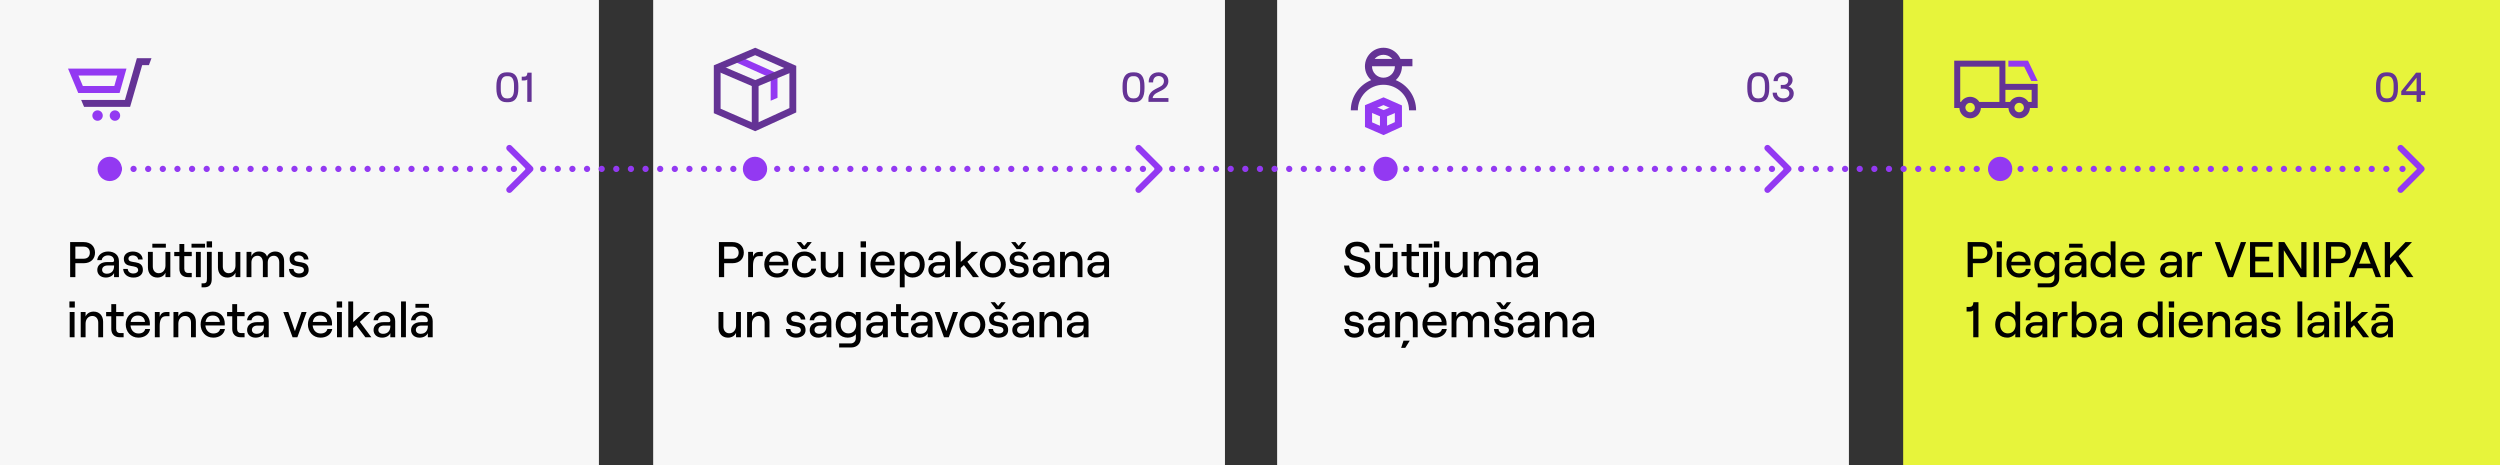
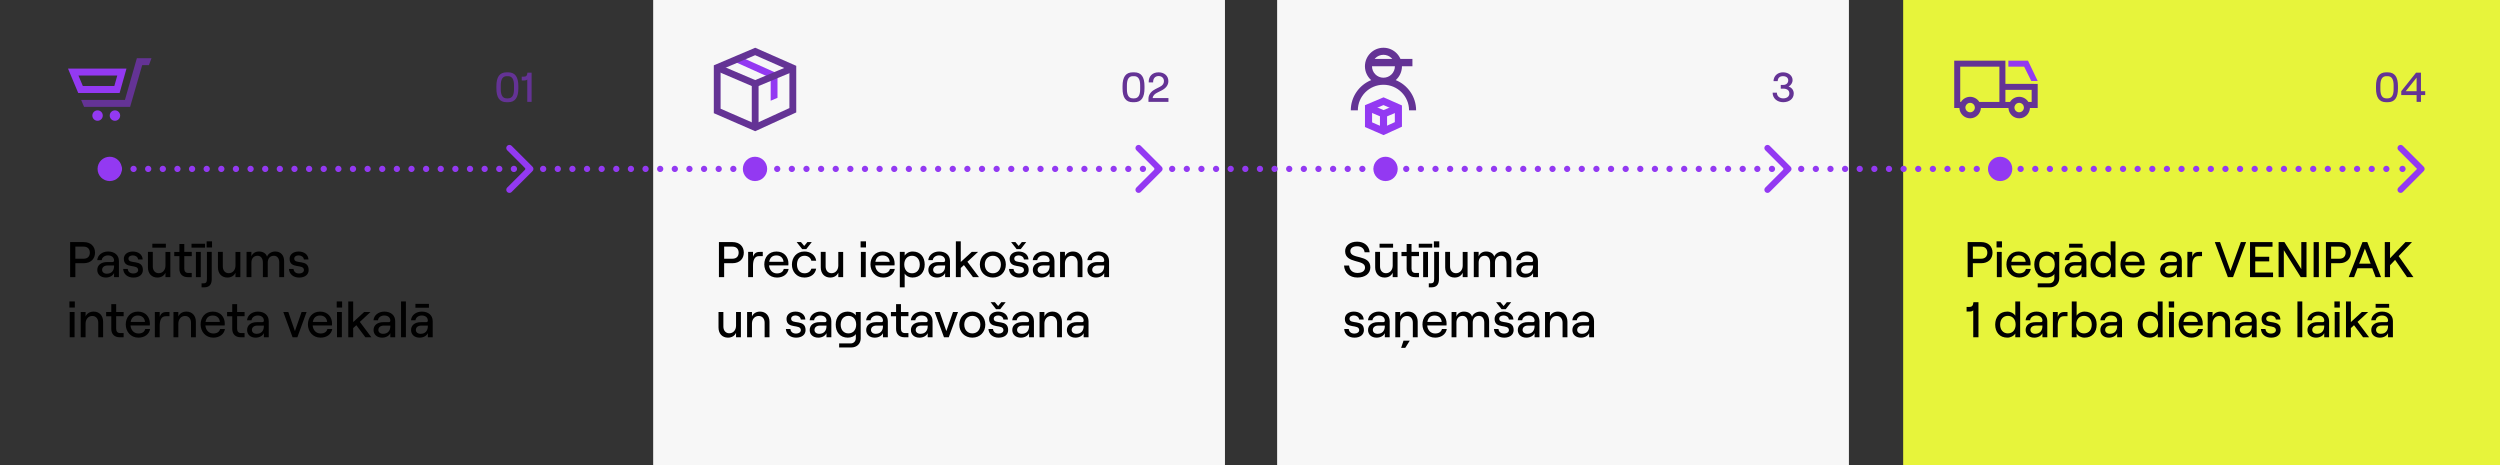
<svg xmlns="http://www.w3.org/2000/svg" id="Layer_2" width="1198" height="223" viewBox="0 0 1198 223">
  <rect x="0" y="0" width="1198" height="223" fill="#333333" stroke="none" />
  <g id="Layer_1-2">
-     <rect width="287" height="223" style="fill:#f7f7f7;" />
    <rect x="313" width="274" height="223" style="fill:#f7f7f7;" />
    <rect x="612" width="274" height="223" style="fill:#f7f7f7;" />
    <rect x="912" width="286" height="223" style="fill:#e7f43b;" />
    <rect x="31.91" y="112.41" width="249.33" height="54.1" style="fill:none;" />
    <path d="M33.62,116.01h6.5c3.38,0,5.42,2.09,5.42,5.06s-2.04,5.06-5.42,5.06h-4.01v6.67h-2.5v-16.8ZM40.05,123.98c2.16,0,3-1.37,3-2.9s-.84-2.9-3-2.9h-3.94v5.81h3.94Z" />
    <path d="M56.99,125.01v7.8h-2.33v-1.97c-.58,1.3-2.11,2.16-3.94,2.16-2.47,0-4.1-1.49-4.1-3.65,0-2.33,1.85-3.77,4.7-3.77h2.52c.55,0,.82-.29.82-.72,0-1.46-1.06-2.47-2.93-2.47-1.68,0-2.9,1.06-2.98,2.28h-2.16c.19-2.38,2.35-4.15,5.21-4.15,3.12,0,5.18,1.8,5.18,4.49ZM54.67,127.51v-.29h-3.12c-1.58,0-2.62.82-2.62,2.09,0,1.1.91,1.85,2.26,1.85,2.21,0,3.48-1.42,3.48-3.65Z" />
    <path d="M59.03,128.88h2.18c.14,1.39,1.15,2.18,2.71,2.18,1.39,0,2.28-.74,2.28-1.63,0-3.22-6.86-.26-6.86-5.42,0-2.09,1.78-3.48,4.3-3.48,2.74,0,4.61,1.51,4.73,3.79h-2.18c-.17-1.39-1.51-1.94-2.54-1.94-1.25,0-2.09.62-2.09,1.56,0,3,6.91-.07,6.91,5.45,0,2.21-1.8,3.62-4.54,3.62s-4.73-1.58-4.9-4.13Z" />
    <path d="M81.62,132.81h-2.33v-2.14c-.65,1.51-2.09,2.33-3.89,2.33-2.74,0-4.51-1.97-4.51-4.85v-7.44h2.33v6.99c0,1.92,1.13,3.22,2.83,3.22,1.9,0,3.24-1.54,3.24-3.65v-6.55h2.33v12.1ZM73,116.8h6.48v1.87h-6.48v-1.87Z" />
    <path d="M88.31,116.92v3.79h3.58v2.02h-3.58v6.05c0,1.3.7,2.02,1.87,2.02h1.7v2.02h-1.9c-2.45,0-4.01-1.49-4.01-3.96v-6.12h-2.47v-2.02h2.47v-3.79h2.33Z" />
    <path d="M91.77,116.8h6.48v1.87h-6.48v-1.87ZM93.88,120.71h2.33v12.1h-2.33v-12.1Z" />
    <path d="M101.46,120.71v13.01c0,2.54-1.03,3.98-3.67,3.98h-1.2v-1.94h.96c1.39,0,1.61-.74,1.61-2.21v-12.84h2.3ZM101.61,115.65v2.93h-2.59v-2.93h2.59Z" />
    <path d="M115.17,132.81h-2.33v-2.14c-.65,1.51-2.09,2.33-3.89,2.33-2.74,0-4.51-1.97-4.51-4.85v-7.44h2.33v6.99c0,1.92,1.13,3.22,2.83,3.22,1.9,0,3.24-1.54,3.24-3.65v-6.55h2.33v12.1Z" />
    <path d="M118.14,120.71h2.33v2.16c.5-1.37,1.8-2.35,3.58-2.35,1.97,0,3.43.89,3.91,2.47.48-1.37,2.06-2.47,3.94-2.47,2.62,0,4.25,1.8,4.25,4.61v7.68h-2.33v-7.03c0-1.92-.96-3.22-2.57-3.22-1.85,0-2.95,1.3-2.95,3.22v7.03h-2.33v-7.03c0-1.92-.96-3.22-2.54-3.22-1.85,0-2.95,1.3-2.95,3.22v7.03h-2.33v-12.1Z" />
    <path d="M138.47,128.88h2.18c.14,1.39,1.15,2.18,2.71,2.18,1.39,0,2.28-.74,2.28-1.63,0-3.22-6.86-.26-6.86-5.42,0-2.09,1.78-3.48,4.3-3.48,2.74,0,4.61,1.51,4.73,3.79h-2.18c-.17-1.39-1.51-1.94-2.54-1.94-1.25,0-2.09.62-2.09,1.56,0,3,6.91-.07,6.91,5.45,0,2.21-1.8,3.62-4.54,3.62s-4.73-1.58-4.9-4.13Z" />
    <path d="M35.85,144.45v2.93h-2.59v-2.93h2.59ZM33.4,149.51h2.33v12.1h-2.33v-12.1Z" />
    <path d="M38.68,149.51h2.33v2.14c.65-1.51,2.09-2.33,3.89-2.33,2.74,0,4.51,1.97,4.51,4.85v7.44h-2.33v-6.98c0-1.92-1.13-3.22-2.83-3.22-1.9,0-3.24,1.54-3.24,3.65v6.55h-2.33v-12.1Z" />
    <path d="M55.67,145.72v3.79h3.58v2.02h-3.58v6.05c0,1.3.7,2.02,1.87,2.02h1.7v2.02h-1.9c-2.45,0-4.01-1.49-4.01-3.96v-6.12h-2.47v-2.02h2.47v-3.79h2.33Z" />
    <path d="M71.92,157.67c-.43,2.5-2.62,4.13-5.59,4.13-3.74,0-6.07-2.95-6.07-6.31s2.11-6.17,5.83-6.17,5.74,2.66,5.74,5.74c0,.31-.02.7-.05.91h-9.24c.19,2.28,1.68,3.84,3.79,3.84,1.78,0,2.93-.77,3.26-2.14h2.33ZM62.61,154.27h6.86c-.14-1.85-1.39-3.07-3.38-3.07s-3.12,1.06-3.48,3.07Z" />
    <path d="M79.46,151.53c-2.21,0-2.93,1.97-2.93,4.61v5.47h-2.33v-12.1h2.33v2.33c.55-1.61,1.51-2.33,3.22-2.33h1.46v2.02h-1.75Z" />
    <path d="M83.13,149.51h2.33v2.14c.65-1.51,2.09-2.33,3.89-2.33,2.74,0,4.51,1.97,4.51,4.85v7.44h-2.33v-6.98c0-1.92-1.13-3.22-2.83-3.22-1.9,0-3.24,1.54-3.24,3.65v6.55h-2.33v-12.1Z" />
    <path d="M107.8,157.67c-.43,2.5-2.62,4.13-5.59,4.13-3.74,0-6.07-2.95-6.07-6.31s2.11-6.17,5.83-6.17,5.74,2.66,5.74,5.74c0,.31-.02.7-.05.91h-9.24c.19,2.28,1.68,3.84,3.79,3.84,1.78,0,2.93-.77,3.26-2.14h2.33ZM98.49,154.27h6.86c-.14-1.85-1.39-3.07-3.38-3.07s-3.12,1.06-3.48,3.07Z" />
    <path d="M113.63,145.72v3.79h3.58v2.02h-3.58v6.05c0,1.3.7,2.02,1.87,2.02h1.7v2.02h-1.9c-2.45,0-4.01-1.49-4.01-3.96v-6.12h-2.47v-2.02h2.47v-3.79h2.33Z" />
    <path d="M128.78,153.81v7.8h-2.33v-1.97c-.58,1.3-2.11,2.16-3.94,2.16-2.47,0-4.1-1.49-4.1-3.65,0-2.33,1.85-3.77,4.7-3.77h2.52c.55,0,.82-.29.82-.72,0-1.46-1.06-2.47-2.93-2.47-1.68,0-2.9,1.06-2.98,2.28h-2.16c.19-2.38,2.35-4.15,5.21-4.15,3.12,0,5.18,1.8,5.18,4.49ZM126.45,156.31v-.29h-3.12c-1.58,0-2.62.82-2.62,2.09,0,1.1.91,1.85,2.26,1.85,2.21,0,3.48-1.42,3.48-3.65Z" />
    <path d="M135.76,149.51h2.4l3.17,9.17,3.19-9.17h2.4l-4.42,12.1h-2.3l-4.44-12.1Z" />
    <path d="M159.21,157.67c-.43,2.5-2.62,4.13-5.59,4.13-3.74,0-6.07-2.95-6.07-6.31s2.11-6.17,5.83-6.17,5.74,2.66,5.74,5.74c0,.31-.02.7-.05.91h-9.24c.19,2.28,1.68,3.84,3.79,3.84,1.78,0,2.93-.77,3.26-2.14h2.33ZM149.9,154.27h6.86c-.14-1.85-1.39-3.07-3.38-3.07s-3.12,1.06-3.48,3.07Z" />
    <path d="M163.94,144.45v2.93h-2.59v-2.93h2.59ZM161.49,149.51h2.33v12.1h-2.33v-12.1Z" />
    <path d="M170.75,155.83l-1.51,1.39v4.39h-2.35v-17.16h2.35v9.89l5.26-4.82h3.02l-5.09,4.73,5.54,7.37h-2.88l-4.34-5.78Z" />
    <path d="M189.38,153.81v7.8h-2.33v-1.97c-.58,1.3-2.11,2.16-3.94,2.16-2.47,0-4.1-1.49-4.1-3.65,0-2.33,1.85-3.77,4.7-3.77h2.52c.55,0,.82-.29.82-.72,0-1.46-1.06-2.47-2.93-2.47-1.68,0-2.9,1.06-2.98,2.28h-2.16c.19-2.38,2.35-4.15,5.21-4.15,3.12,0,5.18,1.8,5.18,4.49ZM187.05,156.31v-.29h-3.12c-1.58,0-2.62.82-2.62,2.09,0,1.1.91,1.85,2.26,1.85,2.21,0,3.48-1.42,3.48-3.65Z" />
    <path d="M192.18,144.45h2.33v17.16h-2.33v-17.16Z" />
    <path d="M207.35,153.81v7.8h-2.33v-1.97c-.58,1.3-2.11,2.16-3.94,2.16-2.47,0-4.1-1.49-4.1-3.65,0-2.33,1.85-3.77,4.7-3.77h2.52c.55,0,.82-.29.82-.72,0-1.46-1.06-2.47-2.93-2.47-1.68,0-2.9,1.06-2.98,2.28h-2.16c.19-2.38,2.35-4.15,5.21-4.15,3.12,0,5.18,1.8,5.18,4.49ZM205.55,147.47h-6.48v-1.87h6.48v1.87ZM205.02,156.31v-.29h-3.12c-1.58,0-2.62.82-2.62,2.09,0,1.1.91,1.85,2.26,1.85,2.21,0,3.48-1.42,3.48-3.65Z" />
    <rect x="342.82" y="112.41" width="219.18" height="54.1" style="fill:none;" />
    <path d="M344.52,116.01h6.5c3.38,0,5.42,2.09,5.42,5.06s-2.04,5.06-5.42,5.06h-4.01v6.67h-2.5v-16.8ZM350.96,123.98c2.16,0,3-1.37,3-2.9s-.84-2.9-3-2.9h-3.94v5.81h3.94Z" />
    <path d="M363.77,122.73c-2.21,0-2.93,1.97-2.93,4.61v5.47h-2.33v-12.1h2.33v2.33c.55-1.61,1.51-2.33,3.22-2.33h1.46v2.02h-1.75Z" />
    <path d="M377.91,128.88c-.43,2.5-2.62,4.13-5.59,4.13-3.74,0-6.07-2.95-6.07-6.31s2.11-6.17,5.83-6.17,5.74,2.66,5.74,5.74c0,.31-.02.7-.05.91h-9.24c.19,2.28,1.68,3.84,3.79,3.84,1.78,0,2.93-.77,3.26-2.14h2.33ZM368.6,125.47h6.86c-.14-1.85-1.39-3.07-3.38-3.07s-3.12,1.06-3.48,3.07Z" />
    <path d="M379.49,126.76c0-3.34,2.18-6.24,6-6.24,2.83,0,5.28,1.68,5.62,4.42h-2.33c-.22-1.37-1.61-2.38-3.24-2.38-2.42,0-3.62,1.87-3.62,4.2s1.22,4.2,3.62,4.2c1.66,0,2.88-.86,3.26-2.23h2.3c-.38,2.54-2.54,4.27-5.62,4.27-3.82,0-6-2.9-6-6.24ZM381.77,116.01h2.06l1.54,1.85,1.51-1.85h2.11l-2.62,3.36h-1.99l-2.62-3.36Z" />
    <path d="M404.04,132.81h-2.33v-2.14c-.65,1.51-2.09,2.33-3.89,2.33-2.74,0-4.51-1.97-4.51-4.85v-7.44h2.33v6.99c0,1.92,1.13,3.22,2.83,3.22,1.9,0,3.24-1.54,3.24-3.65v-6.55h2.33v12.1Z" />
    <path d="M414.99,115.65v2.93h-2.59v-2.93h2.59ZM412.54,120.71h2.33v12.1h-2.33v-12.1Z" />
    <path d="M428.79,128.88c-.43,2.5-2.62,4.13-5.59,4.13-3.74,0-6.07-2.95-6.07-6.31s2.11-6.17,5.83-6.17,5.74,2.66,5.74,5.74c0,.31-.02.7-.05.91h-9.24c.19,2.28,1.68,3.84,3.79,3.84,1.78,0,2.93-.77,3.26-2.14h2.33ZM419.48,125.47h6.86c-.14-1.85-1.39-3.07-3.38-3.07s-3.12,1.06-3.48,3.07Z" />
    <path d="M431.19,120.71h2.33v1.8c.72-1.2,2.18-1.99,3.86-1.99,3.65,0,5.74,2.64,5.74,6.24s-2.18,6.24-5.86,6.24c-1.61,0-3.05-.74-3.74-1.9v6.6h-2.33v-16.99ZM440.76,126.76c0-2.52-1.49-4.2-3.72-4.2s-3.72,1.68-3.72,4.2,1.46,4.2,3.72,4.2,3.72-1.68,3.72-4.2Z" />
    <path d="M455.23,125.01v7.8h-2.33v-1.97c-.58,1.3-2.11,2.16-3.94,2.16-2.47,0-4.1-1.49-4.1-3.65,0-2.33,1.85-3.77,4.7-3.77h2.52c.55,0,.82-.29.82-.72,0-1.46-1.06-2.47-2.93-2.47-1.68,0-2.9,1.06-2.98,2.28h-2.16c.19-2.38,2.35-4.15,5.21-4.15,3.12,0,5.18,1.8,5.18,4.49ZM452.91,127.51v-.29h-3.12c-1.58,0-2.62.82-2.62,2.09,0,1.1.91,1.85,2.26,1.85,2.21,0,3.48-1.42,3.48-3.65Z" />
    <path d="M461.91,127.03l-1.51,1.39v4.39h-2.35v-17.16h2.35v9.89l5.26-4.83h3.02l-5.09,4.73,5.54,7.37h-2.88l-4.34-5.79Z" />
    <path d="M469.54,126.76c0-3.62,2.62-6.24,6.24-6.24s6.22,2.62,6.22,6.24-2.59,6.24-6.22,6.24-6.24-2.62-6.24-6.24ZM479.62,126.76c0-2.47-1.56-4.2-3.84-4.2s-3.86,1.73-3.86,4.2,1.56,4.2,3.86,4.2,3.84-1.73,3.84-4.2Z" />
    <path d="M483.51,128.88h2.18c.14,1.39,1.15,2.18,2.71,2.18,1.39,0,2.28-.74,2.28-1.63,0-3.22-6.86-.26-6.86-5.42,0-2.09,1.78-3.48,4.3-3.48,2.74,0,4.61,1.51,4.73,3.79h-2.18c-.17-1.39-1.51-1.94-2.54-1.94-1.25,0-2.09.62-2.09,1.56,0,3,6.91-.07,6.91,5.45,0,2.21-1.8,3.62-4.54,3.62s-4.73-1.58-4.9-4.13ZM484.54,116.01h2.06l1.54,1.85,1.51-1.85h2.11l-2.62,3.36h-1.99l-2.62-3.36Z" />
    <path d="M505.3,125.01v7.8h-2.33v-1.97c-.58,1.3-2.11,2.16-3.94,2.16-2.47,0-4.1-1.49-4.1-3.65,0-2.33,1.85-3.77,4.7-3.77h2.52c.55,0,.82-.29.82-.72,0-1.46-1.06-2.47-2.93-2.47-1.68,0-2.9,1.06-2.98,2.28h-2.16c.19-2.38,2.35-4.15,5.21-4.15,3.12,0,5.18,1.8,5.18,4.49ZM502.97,127.51v-.29h-3.12c-1.58,0-2.62.82-2.62,2.09,0,1.1.91,1.85,2.26,1.85,2.21,0,3.48-1.42,3.48-3.65Z" />
    <path d="M507.99,120.71h2.33v2.14c.65-1.51,2.09-2.33,3.89-2.33,2.74,0,4.51,1.97,4.51,4.85v7.44h-2.33v-6.98c0-1.92-1.13-3.22-2.83-3.22-1.9,0-3.24,1.54-3.24,3.65v6.55h-2.33v-12.1Z" />
    <path d="M531.46,125.01v7.8h-2.33v-1.97c-.58,1.3-2.11,2.16-3.94,2.16-2.47,0-4.1-1.49-4.1-3.65,0-2.33,1.85-3.77,4.7-3.77h2.52c.55,0,.82-.29.82-.72,0-1.46-1.06-2.47-2.93-2.47-1.68,0-2.9,1.06-2.98,2.28h-2.16c.19-2.38,2.35-4.15,5.21-4.15,3.12,0,5.18,1.8,5.18,4.49ZM529.13,127.51v-.29h-3.12c-1.58,0-2.62.82-2.62,2.09,0,1.1.91,1.85,2.26,1.85,2.21,0,3.48-1.42,3.48-3.65Z" />
    <path d="M355.04,161.61h-2.33v-2.14c-.65,1.51-2.09,2.33-3.89,2.33-2.74,0-4.51-1.97-4.51-4.85v-7.44h2.33v6.98c0,1.92,1.13,3.22,2.83,3.22,1.9,0,3.24-1.54,3.24-3.65v-6.55h2.33v12.1Z" />
    <path d="M358.01,149.51h2.33v2.14c.65-1.51,2.09-2.33,3.89-2.33,2.74,0,4.51,1.97,4.51,4.85v7.44h-2.33v-6.98c0-1.92-1.13-3.22-2.83-3.22-1.9,0-3.24,1.54-3.24,3.65v6.55h-2.33v-12.1Z" />
    <path d="M376.59,157.67h2.18c.14,1.39,1.15,2.18,2.71,2.18,1.39,0,2.28-.74,2.28-1.63,0-3.22-6.86-.26-6.86-5.42,0-2.09,1.78-3.48,4.3-3.48,2.74,0,4.61,1.51,4.73,3.79h-2.18c-.17-1.39-1.51-1.94-2.54-1.94-1.25,0-2.09.62-2.09,1.56,0,3,6.91-.07,6.91,5.45,0,2.21-1.8,3.62-4.54,3.62s-4.73-1.58-4.9-4.13Z" />
    <path d="M398.38,153.81v7.8h-2.33v-1.97c-.58,1.3-2.11,2.16-3.94,2.16-2.47,0-4.1-1.49-4.1-3.65,0-2.33,1.85-3.77,4.7-3.77h2.52c.55,0,.82-.29.82-.72,0-1.46-1.06-2.47-2.93-2.47-1.68,0-2.9,1.06-2.98,2.28h-2.16c.19-2.38,2.35-4.15,5.21-4.15,3.12,0,5.18,1.8,5.18,4.49ZM396.05,156.31v-.29h-3.12c-1.58,0-2.62.82-2.62,2.09,0,1.1.91,1.85,2.26,1.85,2.21,0,3.48-1.42,3.48-3.65Z" />
    <path d="M412.44,149.51v12.67c0,2.54-1.85,4.32-4.49,4.32h-5.83v-1.94h5.59c1.39,0,2.4-1.06,2.4-2.52v-1.97c-.58,1.03-2.11,1.73-3.82,1.73-3.72,0-5.81-2.64-5.81-6.24s2.09-6.24,5.78-6.24c1.61,0,3.1.74,3.84,1.8v-1.61h2.33ZM410.28,155.56c0-2.54-1.46-4.2-3.72-4.2s-3.7,1.66-3.7,4.2,1.46,4.2,3.7,4.2,3.72-1.66,3.72-4.2Z" />
    <path d="M425.45,153.81v7.8h-2.33v-1.97c-.58,1.3-2.11,2.16-3.94,2.16-2.47,0-4.1-1.49-4.1-3.65,0-2.33,1.85-3.77,4.7-3.77h2.52c.55,0,.82-.29.82-.72,0-1.46-1.06-2.47-2.93-2.47-1.68,0-2.9,1.06-2.98,2.28h-2.16c.19-2.38,2.35-4.15,5.21-4.15,3.12,0,5.18,1.8,5.18,4.49ZM423.12,156.31v-.29h-3.12c-1.58,0-2.62.82-2.62,2.09,0,1.1.91,1.85,2.26,1.85,2.21,0,3.48-1.42,3.48-3.65Z" />
    <path d="M431.74,145.72v3.79h3.58v2.02h-3.58v6.05c0,1.3.7,2.02,1.87,2.02h1.7v2.02h-1.9c-2.45,0-4.01-1.49-4.01-3.96v-6.12h-2.47v-2.02h2.47v-3.79h2.33Z" />
    <path d="M446.88,153.81v7.8h-2.33v-1.97c-.58,1.3-2.11,2.16-3.94,2.16-2.47,0-4.1-1.49-4.1-3.65,0-2.33,1.85-3.77,4.7-3.77h2.52c.55,0,.82-.29.82-.72,0-1.46-1.06-2.47-2.93-2.47-1.68,0-2.9,1.06-2.98,2.28h-2.16c.19-2.38,2.35-4.15,5.21-4.15,3.12,0,5.18,1.8,5.18,4.49ZM444.56,156.31v-.29h-3.12c-1.58,0-2.62.82-2.62,2.09,0,1.1.91,1.85,2.26,1.85,2.21,0,3.48-1.42,3.48-3.65Z" />
    <path d="M447.92,149.51h2.4l3.17,9.17,3.19-9.17h2.4l-4.42,12.1h-2.3l-4.44-12.1Z" />
    <path d="M459.7,155.56c0-3.62,2.62-6.24,6.24-6.24s6.22,2.62,6.22,6.24-2.59,6.24-6.22,6.24-6.24-2.62-6.24-6.24ZM469.78,155.56c0-2.47-1.56-4.2-3.84-4.2s-3.86,1.73-3.86,4.2,1.56,4.2,3.86,4.2,3.84-1.73,3.84-4.2Z" />
    <path d="M473.67,157.67h2.18c.14,1.39,1.15,2.18,2.71,2.18,1.39,0,2.28-.74,2.28-1.63,0-3.22-6.86-.26-6.86-5.42,0-2.09,1.78-3.48,4.3-3.48,2.74,0,4.61,1.51,4.73,3.79h-2.18c-.17-1.39-1.51-1.94-2.54-1.94-1.25,0-2.09.62-2.09,1.56,0,3,6.91-.07,6.91,5.45,0,2.21-1.8,3.62-4.54,3.62s-4.73-1.58-4.9-4.13ZM474.7,144.81h2.06l1.54,1.85,1.51-1.85h2.11l-2.62,3.36h-1.99l-2.62-3.36Z" />
    <path d="M495.46,153.81v7.8h-2.33v-1.97c-.58,1.3-2.11,2.16-3.94,2.16-2.47,0-4.1-1.49-4.1-3.65,0-2.33,1.85-3.77,4.7-3.77h2.52c.55,0,.82-.29.82-.72,0-1.46-1.06-2.47-2.93-2.47-1.68,0-2.9,1.06-2.98,2.28h-2.16c.19-2.38,2.35-4.15,5.21-4.15,3.12,0,5.18,1.8,5.18,4.49ZM493.13,156.31v-.29h-3.12c-1.58,0-2.62.82-2.62,2.09,0,1.1.91,1.85,2.26,1.85,2.21,0,3.48-1.42,3.48-3.65Z" />
    <path d="M498.15,149.51h2.33v2.14c.65-1.51,2.09-2.33,3.89-2.33,2.74,0,4.51,1.97,4.51,4.85v7.44h-2.33v-6.98c0-1.92-1.13-3.22-2.83-3.22-1.9,0-3.24,1.54-3.24,3.65v6.55h-2.33v-12.1Z" />
    <path d="M521.62,153.81v7.8h-2.33v-1.97c-.58,1.3-2.11,2.16-3.94,2.16-2.47,0-4.1-1.49-4.1-3.65,0-2.33,1.85-3.77,4.7-3.77h2.52c.55,0,.82-.29.82-.72,0-1.46-1.06-2.47-2.93-2.47-1.68,0-2.9,1.06-2.98,2.28h-2.16c.19-2.38,2.35-4.15,5.21-4.15,3.12,0,5.18,1.8,5.18,4.49ZM519.29,156.31v-.29h-3.12c-1.58,0-2.62.82-2.62,2.09,0,1.1.91,1.85,2.26,1.85,2.21,0,3.48-1.42,3.48-3.65Z" />
    <rect x="643.31" y="112.41" width="177.69" height="54.1" style="fill:none;" />
    <path d="M644.07,127.24h2.42c.19,2.16,1.61,3.55,3.98,3.55,2.11,0,3.65-.82,3.65-2.64,0-4.03-9.53-1.61-9.53-7.8,0-2.69,2.35-4.54,5.74-4.54s5.78,1.99,6,5.06h-2.42c-.17-1.73-1.51-2.86-3.58-2.86s-3.24.91-3.24,2.33c0,4.08,9.58,1.37,9.58,7.78,0,3.07-2.59,4.87-6.19,4.87-3.79,0-6.22-2.28-6.41-5.76Z" />
    <path d="M669.71,132.81h-2.33v-2.14c-.65,1.51-2.09,2.33-3.89,2.33-2.74,0-4.51-1.97-4.51-4.85v-7.44h2.33v6.99c0,1.92,1.13,3.22,2.83,3.22,1.9,0,3.24-1.54,3.24-3.65v-6.55h2.33v12.1ZM661.09,116.8h6.48v1.87h-6.48v-1.87Z" />
    <path d="M676.4,116.92v3.79h3.58v2.02h-3.58v6.05c0,1.3.7,2.02,1.87,2.02h1.7v2.02h-1.9c-2.45,0-4.01-1.49-4.01-3.96v-6.12h-2.47v-2.02h2.47v-3.79h2.33Z" />
    <path d="M679.86,116.8h6.48v1.87h-6.48v-1.87ZM681.97,120.71h2.33v12.1h-2.33v-12.1Z" />
    <path d="M689.55,120.71v13.01c0,2.54-1.03,3.98-3.67,3.98h-1.2v-1.94h.96c1.39,0,1.61-.74,1.61-2.21v-12.84h2.3ZM689.7,115.65v2.93h-2.59v-2.93h2.59Z" />
    <path d="M703.26,132.81h-2.33v-2.14c-.65,1.51-2.09,2.33-3.89,2.33-2.74,0-4.51-1.97-4.51-4.85v-7.44h2.33v6.99c0,1.92,1.13,3.22,2.83,3.22,1.9,0,3.24-1.54,3.24-3.65v-6.55h2.33v12.1Z" />
    <path d="M706.23,120.71h2.33v2.16c.5-1.37,1.8-2.35,3.58-2.35,1.97,0,3.43.89,3.91,2.47.48-1.37,2.06-2.47,3.94-2.47,2.62,0,4.25,1.8,4.25,4.61v7.68h-2.33v-7.03c0-1.92-.96-3.22-2.57-3.22-1.85,0-2.95,1.3-2.95,3.22v7.03h-2.33v-7.03c0-1.92-.96-3.22-2.54-3.22-1.85,0-2.95,1.3-2.95,3.22v7.03h-2.33v-12.1Z" />
    <path d="M736.98,125.01v7.8h-2.33v-1.97c-.58,1.3-2.11,2.16-3.94,2.16-2.47,0-4.1-1.49-4.1-3.65,0-2.33,1.85-3.77,4.7-3.77h2.52c.55,0,.82-.29.82-.72,0-1.46-1.06-2.47-2.93-2.47-1.68,0-2.9,1.06-2.98,2.28h-2.16c.19-2.38,2.35-4.15,5.21-4.15,3.12,0,5.18,1.8,5.18,4.49ZM734.65,127.51v-.29h-3.12c-1.58,0-2.62.82-2.62,2.09,0,1.1.91,1.85,2.26,1.85,2.21,0,3.48-1.42,3.48-3.65Z" />
    <path d="M644.15,157.67h2.18c.14,1.39,1.15,2.18,2.71,2.18,1.39,0,2.28-.74,2.28-1.63,0-3.22-6.86-.26-6.86-5.42,0-2.09,1.78-3.48,4.3-3.48,2.74,0,4.61,1.51,4.73,3.79h-2.18c-.17-1.39-1.51-1.94-2.54-1.94-1.25,0-2.09.62-2.09,1.56,0,3,6.91-.07,6.91,5.45,0,2.21-1.8,3.62-4.54,3.62s-4.73-1.58-4.9-4.13Z" />
    <path d="M665.94,153.81v7.8h-2.33v-1.97c-.58,1.3-2.11,2.16-3.94,2.16-2.47,0-4.1-1.49-4.1-3.65,0-2.33,1.85-3.77,4.7-3.77h2.52c.55,0,.82-.29.82-.72,0-1.46-1.06-2.47-2.93-2.47-1.68,0-2.9,1.06-2.98,2.28h-2.16c.19-2.38,2.35-4.15,5.21-4.15,3.12,0,5.18,1.8,5.18,4.49ZM663.61,156.31v-.29h-3.12c-1.58,0-2.62.82-2.62,2.09,0,1.1.91,1.85,2.26,1.85,2.21,0,3.48-1.42,3.48-3.65Z" />
    <path d="M668.63,149.51h2.33v2.14c.65-1.51,2.09-2.33,3.89-2.33,2.74,0,4.51,1.97,4.51,4.85v7.44h-2.33v-6.98c0-1.92-1.13-3.22-2.83-3.22-1.9,0-3.24,1.54-3.24,3.65v6.55h-2.33v-12.1ZM672.56,163.24h3l-2.16,3.46h-1.97l1.13-3.46Z" />
    <path d="M693.3,157.67c-.43,2.5-2.62,4.13-5.59,4.13-3.74,0-6.07-2.95-6.07-6.31s2.11-6.17,5.83-6.17,5.74,2.66,5.74,5.74c0,.31-.02.7-.05.91h-9.24c.19,2.28,1.68,3.84,3.79,3.84,1.78,0,2.93-.77,3.26-2.14h2.33ZM683.99,154.27h6.87c-.14-1.85-1.39-3.07-3.38-3.07s-3.12,1.06-3.48,3.07Z" />
    <path d="M695.58,149.51h2.33v2.16c.5-1.37,1.8-2.35,3.58-2.35,1.97,0,3.43.89,3.91,2.47.48-1.37,2.06-2.47,3.94-2.47,2.62,0,4.25,1.8,4.25,4.61v7.68h-2.33v-7.03c0-1.92-.96-3.22-2.57-3.22-1.85,0-2.95,1.3-2.95,3.22v7.03h-2.33v-7.03c0-1.92-.96-3.22-2.54-3.22-1.85,0-2.95,1.3-2.95,3.22v7.03h-2.33v-12.1Z" />
    <path d="M715.9,157.67h2.18c.14,1.39,1.15,2.18,2.71,2.18,1.39,0,2.28-.74,2.28-1.63,0-3.22-6.86-.26-6.86-5.42,0-2.09,1.78-3.48,4.3-3.48,2.74,0,4.61,1.51,4.73,3.79h-2.18c-.17-1.39-1.51-1.94-2.54-1.94-1.25,0-2.09.62-2.09,1.56,0,3,6.91-.07,6.91,5.45,0,2.21-1.8,3.62-4.54,3.62s-4.73-1.58-4.9-4.13ZM716.94,144.81h2.06l1.54,1.85,1.51-1.85h2.11l-2.62,3.36h-1.99l-2.62-3.36Z" />
    <path d="M737.7,153.81v7.8h-2.33v-1.97c-.58,1.3-2.11,2.16-3.94,2.16-2.47,0-4.1-1.49-4.1-3.65,0-2.33,1.85-3.77,4.7-3.77h2.52c.55,0,.82-.29.82-.72,0-1.46-1.06-2.47-2.93-2.47-1.68,0-2.9,1.06-2.98,2.28h-2.16c.19-2.38,2.35-4.15,5.21-4.15,3.12,0,5.18,1.8,5.18,4.49ZM735.37,156.31v-.29h-3.12c-1.58,0-2.62.82-2.62,2.09,0,1.1.91,1.85,2.26,1.85,2.21,0,3.48-1.42,3.48-3.65Z" />
    <path d="M740.38,149.51h2.33v2.14c.65-1.51,2.09-2.33,3.89-2.33,2.74,0,4.51,1.97,4.51,4.85v7.44h-2.33v-6.98c0-1.92-1.13-3.22-2.83-3.22-1.9,0-3.24,1.54-3.24,3.65v6.55h-2.33v-12.1Z" />
    <path d="M763.86,153.81v7.8h-2.33v-1.97c-.58,1.3-2.11,2.16-3.94,2.16-2.47,0-4.1-1.49-4.1-3.65,0-2.33,1.85-3.77,4.7-3.77h2.52c.55,0,.82-.29.82-.72,0-1.46-1.06-2.47-2.93-2.47-1.68,0-2.9,1.06-2.98,2.28h-2.16c.19-2.38,2.35-4.15,5.21-4.15,3.12,0,5.18,1.8,5.18,4.49ZM761.53,156.31v-.29h-3.12c-1.58,0-2.62.82-2.62,2.09,0,1.1.91,1.85,2.26,1.85,2.21,0,3.48-1.42,3.48-3.65Z" />
    <rect x="941.19" y="112.41" width="224.81" height="54.1" style="fill:none;" />
    <path d="M942.9,116.01h6.5c3.38,0,5.42,2.09,5.42,5.06s-2.04,5.06-5.42,5.06h-4.01v6.67h-2.5v-16.8ZM949.33,123.98c2.16,0,3-1.37,3-2.9s-.84-2.9-3-2.9h-3.94v5.81h3.94Z" />
    <path d="M959.34,115.65v2.93h-2.59v-2.93h2.59ZM956.89,120.71h2.33v12.1h-2.33v-12.1Z" />
    <path d="M973.14,128.87c-.43,2.5-2.62,4.13-5.59,4.13-3.75,0-6.07-2.95-6.07-6.31s2.11-6.17,5.83-6.17,5.74,2.66,5.74,5.74c0,.31-.02.7-.05.91h-9.24c.19,2.28,1.68,3.84,3.79,3.84,1.78,0,2.93-.77,3.26-2.14h2.33ZM963.83,125.46h6.86c-.14-1.85-1.39-3.07-3.38-3.07s-3.12,1.06-3.48,3.07Z" />
    <path d="M986.79,120.71v12.67c0,2.54-1.85,4.32-4.49,4.32h-5.83v-1.94h5.59c1.39,0,2.4-1.06,2.4-2.52v-1.97c-.58,1.03-2.11,1.73-3.82,1.73-3.72,0-5.81-2.64-5.81-6.24s2.09-6.24,5.78-6.24c1.61,0,3.1.74,3.84,1.8v-1.61h2.33ZM984.63,126.76c0-2.54-1.46-4.2-3.72-4.2s-3.7,1.66-3.7,4.2,1.46,4.2,3.7,4.2,3.72-1.66,3.72-4.2Z" />
    <path d="M999.8,125.01v7.8h-2.33v-1.97c-.58,1.3-2.11,2.16-3.94,2.16-2.47,0-4.1-1.49-4.1-3.65,0-2.33,1.85-3.77,4.71-3.77h2.52c.55,0,.82-.29.82-.72,0-1.46-1.06-2.47-2.93-2.47-1.68,0-2.9,1.06-2.98,2.28h-2.16c.19-2.38,2.35-4.15,5.21-4.15,3.12,0,5.18,1.8,5.18,4.49ZM998,118.67h-6.48v-1.87h6.48v1.87ZM997.47,127.5v-.29h-3.12c-1.58,0-2.62.82-2.62,2.09,0,1.1.91,1.85,2.26,1.85,2.21,0,3.48-1.42,3.48-3.65Z" />
    <path d="M1001.79,126.76c0-3.6,2.09-6.24,5.78-6.24,1.66,0,3.12.79,3.84,1.97v-6.84h2.33v17.16h-2.33v-1.8c-.72,1.2-2.21,1.99-3.82,1.99-3.72,0-5.81-2.64-5.81-6.24ZM1011.58,126.76c0-2.52-1.46-4.2-3.72-4.2s-3.7,1.68-3.7,4.2,1.46,4.2,3.7,4.2,3.72-1.68,3.72-4.2Z" />
    <path d="M1027.78,128.87c-.43,2.5-2.62,4.13-5.59,4.13-3.74,0-6.07-2.95-6.07-6.31s2.11-6.17,5.83-6.17,5.74,2.66,5.74,5.74c0,.31-.02.7-.05.91h-9.24c.19,2.28,1.68,3.84,3.79,3.84,1.78,0,2.93-.77,3.26-2.14h2.33ZM1018.47,125.46h6.86c-.14-1.85-1.39-3.07-3.38-3.07s-3.12,1.06-3.48,3.07Z" />
    <path d="M1045.52,125.01v7.8h-2.33v-1.97c-.58,1.3-2.11,2.16-3.94,2.16-2.47,0-4.1-1.49-4.1-3.65,0-2.33,1.85-3.77,4.71-3.77h2.52c.55,0,.82-.29.82-.72,0-1.46-1.06-2.47-2.93-2.47-1.68,0-2.9,1.06-2.98,2.28h-2.16c.19-2.38,2.35-4.15,5.21-4.15,3.12,0,5.18,1.8,5.18,4.49ZM1043.19,127.5v-.29h-3.12c-1.58,0-2.62.82-2.62,2.09,0,1.1.91,1.85,2.26,1.85,2.21,0,3.48-1.42,3.48-3.65Z" />
    <path d="M1053.46,122.73c-2.21,0-2.93,1.97-2.93,4.61v5.47h-2.33v-12.1h2.33v2.33c.55-1.61,1.51-2.33,3.22-2.33h1.46v2.02h-1.75Z" />
    <path d="M1061.33,116.01h2.52l4.97,13.8,4.99-13.8h2.52l-6.26,16.8h-2.47l-6.26-16.8Z" />
    <path d="M1078.21,116.01h10.78v2.21h-8.28v4.82h6.7v2.21h-6.7v5.35h8.54v2.21h-11.04v-16.8Z" />
    <path d="M1091.91,116.01h2.78l8.09,12.94v-12.94h2.5v16.8h-2.76l-8.11-12.91v12.91h-2.5v-16.8Z" />
    <path d="M1108.69,116.01h2.5v16.8h-2.5v-16.8Z" />
    <path d="M1114.59,116.01h6.5c3.38,0,5.42,2.09,5.42,5.06s-2.04,5.06-5.42,5.06h-4.01v6.67h-2.5v-16.8ZM1121.02,123.98c2.16,0,3-1.37,3-2.9s-.84-2.9-3-2.9h-3.94v5.81h3.94Z" />
    <path d="M1136.81,128.54h-7.13l-1.61,4.27h-2.57l6.6-16.8h2.3l6.6,16.8h-2.59l-1.61-4.27ZM1136,126.35l-2.74-7.22-2.74,7.22h5.47Z" />
    <path d="M1147.73,124.53l-2.42,2.57v5.71h-2.52v-16.8h2.52v7.73l7.37-7.73h3.14l-6.38,6.72,7.08,10.08h-3.05l-5.74-8.28Z" />
    <path d="M948.08,161.61h-2.5v-12.91c-.26.38-1.03.6-1.7.6h-1.49v-2.21h1.3c1.18,0,1.82-.48,1.99-2.28h2.4v16.8Z" />
    <path d="M956.1,155.56c0-3.6,2.09-6.24,5.79-6.24,1.66,0,3.12.79,3.84,1.97v-6.84h2.33v17.16h-2.33v-1.8c-.72,1.2-2.21,1.99-3.82,1.99-3.72,0-5.81-2.64-5.81-6.24ZM965.89,155.56c0-2.52-1.46-4.2-3.72-4.2s-3.7,1.68-3.7,4.2,1.46,4.2,3.7,4.2,3.72-1.68,3.72-4.2Z" />
    <path d="M981.06,153.81v7.8h-2.33v-1.97c-.58,1.3-2.11,2.16-3.94,2.16-2.47,0-4.1-1.49-4.1-3.65,0-2.33,1.85-3.77,4.71-3.77h2.52c.55,0,.82-.29.82-.72,0-1.46-1.06-2.47-2.93-2.47-1.68,0-2.91,1.06-2.98,2.28h-2.16c.19-2.38,2.35-4.15,5.21-4.15,3.12,0,5.18,1.8,5.18,4.49ZM978.73,156.3v-.29h-3.12c-1.58,0-2.62.82-2.62,2.09,0,1.1.91,1.85,2.26,1.85,2.21,0,3.48-1.42,3.48-3.65Z" />
    <path d="M989,151.53c-2.21,0-2.93,1.97-2.93,4.61v5.47h-2.33v-12.1h2.33v2.33c.55-1.61,1.51-2.33,3.22-2.33h1.46v2.02h-1.75Z" />
    <path d="M995.12,159.81v1.8h-2.33v-17.16h2.33v6.84c.7-1.18,2.16-1.97,3.82-1.97,3.7,0,5.78,2.64,5.78,6.24s-2.09,6.24-5.81,6.24c-1.61,0-3.1-.79-3.79-1.99ZM1002.37,155.56c0-2.52-1.49-4.2-3.72-4.2s-3.72,1.68-3.72,4.2,1.46,4.2,3.72,4.2,3.72-1.68,3.72-4.2Z" />
    <path d="M1016.87,153.81v7.8h-2.33v-1.97c-.58,1.3-2.11,2.16-3.94,2.16-2.47,0-4.1-1.49-4.1-3.65,0-2.33,1.85-3.77,4.71-3.77h2.52c.55,0,.82-.29.82-.72,0-1.46-1.06-2.47-2.93-2.47-1.68,0-2.9,1.06-2.98,2.28h-2.16c.19-2.38,2.35-4.15,5.21-4.15,3.12,0,5.18,1.8,5.18,4.49ZM1014.54,156.3v-.29h-3.12c-1.58,0-2.62.82-2.62,2.09,0,1.1.91,1.85,2.26,1.85,2.21,0,3.48-1.42,3.48-3.65Z" />
    <path d="M1024.38,155.56c0-3.6,2.09-6.24,5.78-6.24,1.66,0,3.12.79,3.84,1.97v-6.84h2.33v17.16h-2.33v-1.8c-.72,1.2-2.21,1.99-3.82,1.99-3.72,0-5.81-2.64-5.81-6.24ZM1034.17,155.56c0-2.52-1.46-4.2-3.72-4.2s-3.7,1.68-3.7,4.2,1.46,4.2,3.7,4.2,3.72-1.68,3.72-4.2Z" />
    <path d="M1041.85,144.45v2.93h-2.59v-2.93h2.59ZM1039.4,149.51h2.33v12.1h-2.33v-12.1Z" />
    <path d="M1055.65,157.67c-.43,2.5-2.62,4.13-5.59,4.13-3.74,0-6.07-2.95-6.07-6.31s2.11-6.17,5.83-6.17,5.74,2.66,5.74,5.74c0,.31-.02.7-.05.91h-9.24c.19,2.28,1.68,3.84,3.79,3.84,1.78,0,2.93-.77,3.26-2.14h2.33ZM1046.33,154.26h6.86c-.14-1.85-1.39-3.07-3.38-3.07s-3.12,1.06-3.48,3.07Z" />
    <path d="M1057.93,149.51h2.33v2.14c.65-1.51,2.09-2.33,3.89-2.33,2.74,0,4.51,1.97,4.51,4.85v7.44h-2.33v-6.98c0-1.92-1.13-3.22-2.83-3.22-1.9,0-3.24,1.54-3.24,3.65v6.55h-2.33v-12.1Z" />
    <path d="M1081.4,153.81v7.8h-2.33v-1.97c-.58,1.3-2.11,2.16-3.94,2.16-2.47,0-4.1-1.49-4.1-3.65,0-2.33,1.85-3.77,4.71-3.77h2.52c.55,0,.82-.29.82-.72,0-1.46-1.06-2.47-2.93-2.47-1.68,0-2.9,1.06-2.98,2.28h-2.16c.19-2.38,2.35-4.15,5.21-4.15,3.12,0,5.18,1.8,5.18,4.49ZM1079.07,156.3v-.29h-3.12c-1.58,0-2.62.82-2.62,2.09,0,1.1.91,1.85,2.26,1.85,2.21,0,3.48-1.42,3.48-3.65Z" />
    <path d="M1083.44,157.67h2.18c.14,1.39,1.15,2.18,2.71,2.18,1.39,0,2.28-.74,2.28-1.63,0-3.22-6.86-.26-6.86-5.42,0-2.09,1.78-3.48,4.3-3.48,2.74,0,4.61,1.51,4.73,3.79h-2.18c-.17-1.39-1.51-1.94-2.54-1.94-1.25,0-2.09.62-2.09,1.56,0,3,6.91-.07,6.91,5.45,0,2.21-1.8,3.62-4.54,3.62s-4.73-1.58-4.9-4.13Z" />
    <path d="M1100.93,144.45h2.33v17.16h-2.33v-17.16Z" />
    <path d="M1116.1,153.81v7.8h-2.33v-1.97c-.58,1.3-2.11,2.16-3.94,2.16-2.47,0-4.1-1.49-4.1-3.65,0-2.33,1.85-3.77,4.71-3.77h2.52c.55,0,.82-.29.82-.72,0-1.46-1.06-2.47-2.93-2.47-1.68,0-2.9,1.06-2.98,2.28h-2.16c.19-2.38,2.35-4.15,5.21-4.15,3.12,0,5.18,1.8,5.18,4.49ZM1113.77,156.3v-.29h-3.12c-1.58,0-2.62.82-2.62,2.09,0,1.1.91,1.85,2.26,1.85,2.21,0,3.48-1.42,3.48-3.65Z" />
    <path d="M1121.24,144.45v2.93h-2.59v-2.93h2.59ZM1118.79,149.51h2.33v12.1h-2.33v-12.1Z" />
    <path d="M1128.05,155.83l-1.51,1.39v4.39h-2.35v-17.16h2.35v9.89l5.26-4.82h3.02l-5.09,4.73,5.54,7.37h-2.88l-4.34-5.78Z" />
    <path d="M1146.68,153.81v7.8h-2.33v-1.97c-.58,1.3-2.11,2.16-3.94,2.16-2.47,0-4.1-1.49-4.1-3.65,0-2.33,1.85-3.77,4.71-3.77h2.52c.55,0,.82-.29.82-.72,0-1.46-1.06-2.47-2.93-2.47-1.68,0-2.9,1.06-2.98,2.28h-2.16c.19-2.38,2.35-4.15,5.21-4.15,3.12,0,5.18,1.8,5.18,4.49ZM1144.88,147.47h-6.48v-1.87h6.48v1.87ZM1144.35,156.3v-.29h-3.12c-1.58,0-2.62.82-2.62,2.09,0,1.1.91,1.85,2.26,1.85,2.21,0,3.48-1.42,3.48-3.65Z" />
    <path d="M65.59,27.88l-5.72,20h-20.99l1.4,3.33h22.07l5.79-20h3.22l1.24-3.33h-6.99Z" style="fill:#643395;" />
    <path d="M49.25,55.38c0,1.38-1.12,2.5-2.5,2.5s-2.5-1.12-2.5-2.5,1.12-2.5,2.5-2.5,2.5,1.12,2.5,2.5ZM55.08,52.88c-1.38,0-2.5,1.12-2.5,2.5s1.12,2.5,2.5,2.5,2.5-1.12,2.5-2.5-1.12-2.5-2.5-2.5ZM37.48,44.55l-4.89-11.67h28.02l-3.3,11.67h-19.83ZM56.2,36.21h-18.6l2.1,5h15.09l1.41-5Z" style="fill:#9339f2;" />
    <line x1="49.98" y1="80.94" x2="49.98" y2="80.94" style="fill:none; stroke:#9339f2; stroke-linecap:round; stroke-linejoin:round; stroke-width:3px;" />
    <line x1="56.99" y1="80.94" x2="1147.76" y2="80.94" style="fill:none; stroke:#9339f2; stroke-dasharray:0 7.01; stroke-linecap:round; stroke-linejoin:round; stroke-width:3px;" />
    <line x1="1151.27" y1="80.94" x2="1151.27" y2="80.94" style="fill:none; stroke:#9339f2; stroke-linecap:round; stroke-linejoin:round; stroke-width:3px;" />
    <polyline points="244.11 70.94 254.11 80.94 244.11 90.94" style="fill:none; stroke:#9339f2; stroke-linecap:round; stroke-linejoin:round; stroke-width:3px;" />
    <polyline points="545.61 70.94 555.61 80.94 545.61 90.94" style="fill:none; stroke:#9339f2; stroke-linecap:round; stroke-linejoin:round; stroke-width:3px;" />
    <polyline points="846.99 70.94 856.99 80.94 846.99 90.94" style="fill:none; stroke:#9339f2; stroke-linecap:round; stroke-linejoin:round; stroke-width:3px;" />
    <polyline points="1150.38 70.94 1160.38 80.94 1150.38 90.94" style="fill:none; stroke:#9339f2; stroke-linecap:round; stroke-linejoin:round; stroke-width:3px;" />
    <circle cx="52.58" cy="80.94" r="5.83" style="fill:#9339f2;" />
    <circle cx="361.8" cy="80.94" r="5.83" style="fill:#9339f2;" />
    <circle cx="663.95" cy="80.94" r="5.83" style="fill:#9339f2;" />
    <circle cx="958.47" cy="80.94" r="5.83" style="fill:#9339f2;" />
    <path d="M237.87,42.36v-1.08c0-4.28,1.46-6.62,4.9-6.62h.72c3.46,0,4.9,2.36,4.9,6.62v1.08c0,4.26-1.44,6.62-4.9,6.62h-.72c-3.44,0-4.9-2.34-4.9-6.62ZM243.43,47.14c1.94,0,2.88-1.46,2.88-4.38v-1.88c0-2.92-.94-4.38-2.88-4.38h-.58c-1.94,0-2.88,1.46-2.88,4.38v1.88c0,2.92.94,4.38,2.88,4.38h.58Z" style="fill:#643395;" />
    <path d="M254.75,48.83h-2.08v-10.76c-.22.32-.86.5-1.42.5h-1.24v-1.84h1.08c.98,0,1.52-.4,1.66-1.9h2v14Z" style="fill:#643395;" />
    <path d="M537.92,42.36v-1.08c0-4.28,1.46-6.62,4.9-6.62h.72c3.46,0,4.9,2.36,4.9,6.62v1.08c0,4.26-1.44,6.62-4.9,6.62h-.72c-3.44,0-4.9-2.34-4.9-6.62ZM543.48,47.14c1.94,0,2.88-1.46,2.88-4.38v-1.88c0-2.92-.94-4.38-2.88-4.38h-.58c-1.94,0-2.88,1.46-2.88,4.38v1.88c0,2.92.94,4.38,2.88,4.38h.58Z" style="fill:#643395;" />
    <path d="M555.2,34.66c2.74,0,4.68,1.68,4.68,4.24,0,1.84-1.12,3.36-3.28,4.46l-2.06,1.04c-1.02.5-2.16,1.42-2.16,2.58h7.54v1.84h-9.58v-1.5c-.02-2.4,1.92-3.92,3.32-4.62l2.18-1.1c1.36-.7,1.92-1.58,1.92-2.72,0-1.48-1.06-2.44-2.56-2.44-1.68,0-2.7,1.22-2.62,3.04h-2.12c-.1-2.96,1.78-4.82,4.74-4.82Z" style="fill:#643395;" />
-     <path d="M837.3,42.36v-1.08c0-4.28,1.46-6.62,4.9-6.62h.72c3.46,0,4.9,2.36,4.9,6.62v1.08c0,4.26-1.44,6.62-4.9,6.62h-.72c-3.44,0-4.9-2.34-4.9-6.62ZM842.87,47.14c1.94,0,2.88-1.46,2.88-4.38v-1.88c0-2.92-.94-4.38-2.88-4.38h-.58c-1.94,0-2.88,1.46-2.88,4.38v1.88c0,2.92.94,4.38,2.88,4.38h.58Z" style="fill:#643395;" />
    <path d="M849.44,44.42h2.04c0,1.68,1.32,2.72,3.04,2.72s2.94-.88,2.94-2.36-1.14-2.3-2.94-2.3h-1.18v-1.78h1.16c1.5,0,2.42-.92,2.42-2.18s-1-2.02-2.52-2.02-2.46.82-2.54,2.38h-2c.08-2.6,2.06-4.22,4.56-4.22,2.64,0,4.58,1.6,4.58,3.72,0,1.38-.84,2.56-1.92,3.08,1.44.48,2.48,1.7,2.48,3.34,0,2.7-2.36,4.18-5.04,4.18-2.84,0-5.08-1.78-5.08-4.56Z" style="fill:#643395;" />
    <path d="M1138.58,42.36v-1.08c0-4.28,1.46-6.62,4.9-6.62h.72c3.46,0,4.9,2.36,4.9,6.62v1.08c0,4.26-1.44,6.62-4.9,6.62h-.72c-3.44,0-4.9-2.34-4.9-6.62ZM1144.14,47.14c1.94,0,2.88-1.46,2.88-4.38v-1.88c0-2.92-.94-4.38-2.88-4.38h-.58c-1.94,0-2.88,1.46-2.88,4.38v1.88c0,2.92.94,4.38,2.88,4.38h.58Z" style="fill:#643395;" />
    <path d="M1158.04,45.54h-7.36v-1.84l7.1-8.88h2.34v8.88h2.04v1.84h-2.04v3.28h-2.08v-3.28ZM1158.04,43.7v-6.5l-5.22,6.5h5.22Z" style="fill:#643395;" />
    <polygon points="973.39 38.8 976.46 38.8 971.81 29.07 967.28 29.07 962.41 29.07 962.41 31.95 969.97 31.95 973.39 38.8" style="fill:#9339f2;" />
    <path d="M974.75,40.2h-13.76v-4.54h0v-4.81h0v-1.78h-24.53v22.68h2.48c.11,2.75,2.38,4.95,5.15,4.95s5.04-2.2,5.15-4.95h13.21c.11,2.75,2.38,4.95,5.15,4.95s5.04-2.2,5.15-4.95h3.72v-11.54h-1.7ZM944.09,53.81h0c-1.25,0-2.27-1.02-2.27-2.27,0-.27.04-.51.14-.76.32-.9,1.17-1.51,2.13-1.51s1.82.61,2.14,1.52c.08.23.13.49.13.75,0,1.25-1.02,2.27-2.27,2.27ZM958.11,48.86h-9.62c-.92-1.51-2.63-2.47-4.41-2.47s-3.48.97-4.39,2.47h-.35v-16.91h18.77v16.91ZM967.59,53.81c-1.25,0-2.27-1.02-2.27-2.27,0-.27.04-.51.14-.76.32-.9,1.17-1.51,2.13-1.51s1.82.61,2.14,1.52c.08.23.13.49.13.75,0,1.25-1.02,2.27-2.27,2.27ZM973.57,48.86h-1.59c-.93-1.53-2.6-2.47-4.39-2.47s-3.46.94-4.39,2.47h-2.21v-5.78h12.58v5.78Z" style="fill:#643395;" />
    <polygon points="372.58 46.87 369.31 48.27 369.31 37.34 352.47 29.78 353.81 26.8 372.58 35.22 372.58 46.87" style="fill:#9339f2;" />
    <path d="M361.9,62.88l-19.84-8.64v-22.94l19.84-8.42,19.66,8.67v22.32l-19.65,9ZM345.32,52.1l16.54,7.21,16.42-7.52v-18.1l-16.42-7.24-16.55,7.02v18.64Z" style="fill:#643395;" />
    <polygon points="361.87 41.91 343.05 33.88 344.33 30.88 361.89 38.37 379.29 31.11 380.55 34.12 361.87 41.91" style="fill:#643395;" />
    <rect x="360.25" y="40.14" width="3.26" height="20.95" style="fill:#643395;" />
    <polygon points="655.8 51.54 662.98 48.49 670.11 51.64 670.11 59.62 662.98 62.88 655.8 59.75 655.8 51.54" style="fill:none; stroke:#9339f2; stroke-miterlimit:10; stroke-width:3.41px;" />
    <polyline points="655.8 51.54 662.98 54.61 670.11 51.64" style="fill:none; stroke:#9339f2; stroke-miterlimit:10; stroke-width:3.41px;" />
    <line x1="662.98" y1="54.61" x2="662.98" y2="62.88" style="fill:none; stroke:#9339f2; stroke-miterlimit:10; stroke-width:3.41px;" />
    <path d="M668.83,38.39c1.84-1.63,2.99-4,2.99-6.64,0-4.89-3.98-8.87-8.87-8.87s-8.87,3.98-8.87,8.87c0,2.64,1.16,5.01,2.99,6.64-5.72,2.33-9.77,7.95-9.77,14.49h3.38c0-6.76,5.51-12.26,12.27-12.26s12.27,5.5,12.27,12.26h3.38c0-6.55-4.05-12.17-9.77-14.5ZM657.46,31.75c0-3.03,2.46-5.49,5.49-5.49s5.49,2.46,5.49,5.49-2.46,5.49-5.49,5.49-5.49-2.46-5.49-5.49Z" style="fill:#643395;" />
    <rect x="664.91" y="19.85" width="3.52" height="20.3" transform="translate(636.68 696.66) rotate(-90)" style="fill:#643395;" />
  </g>
</svg>